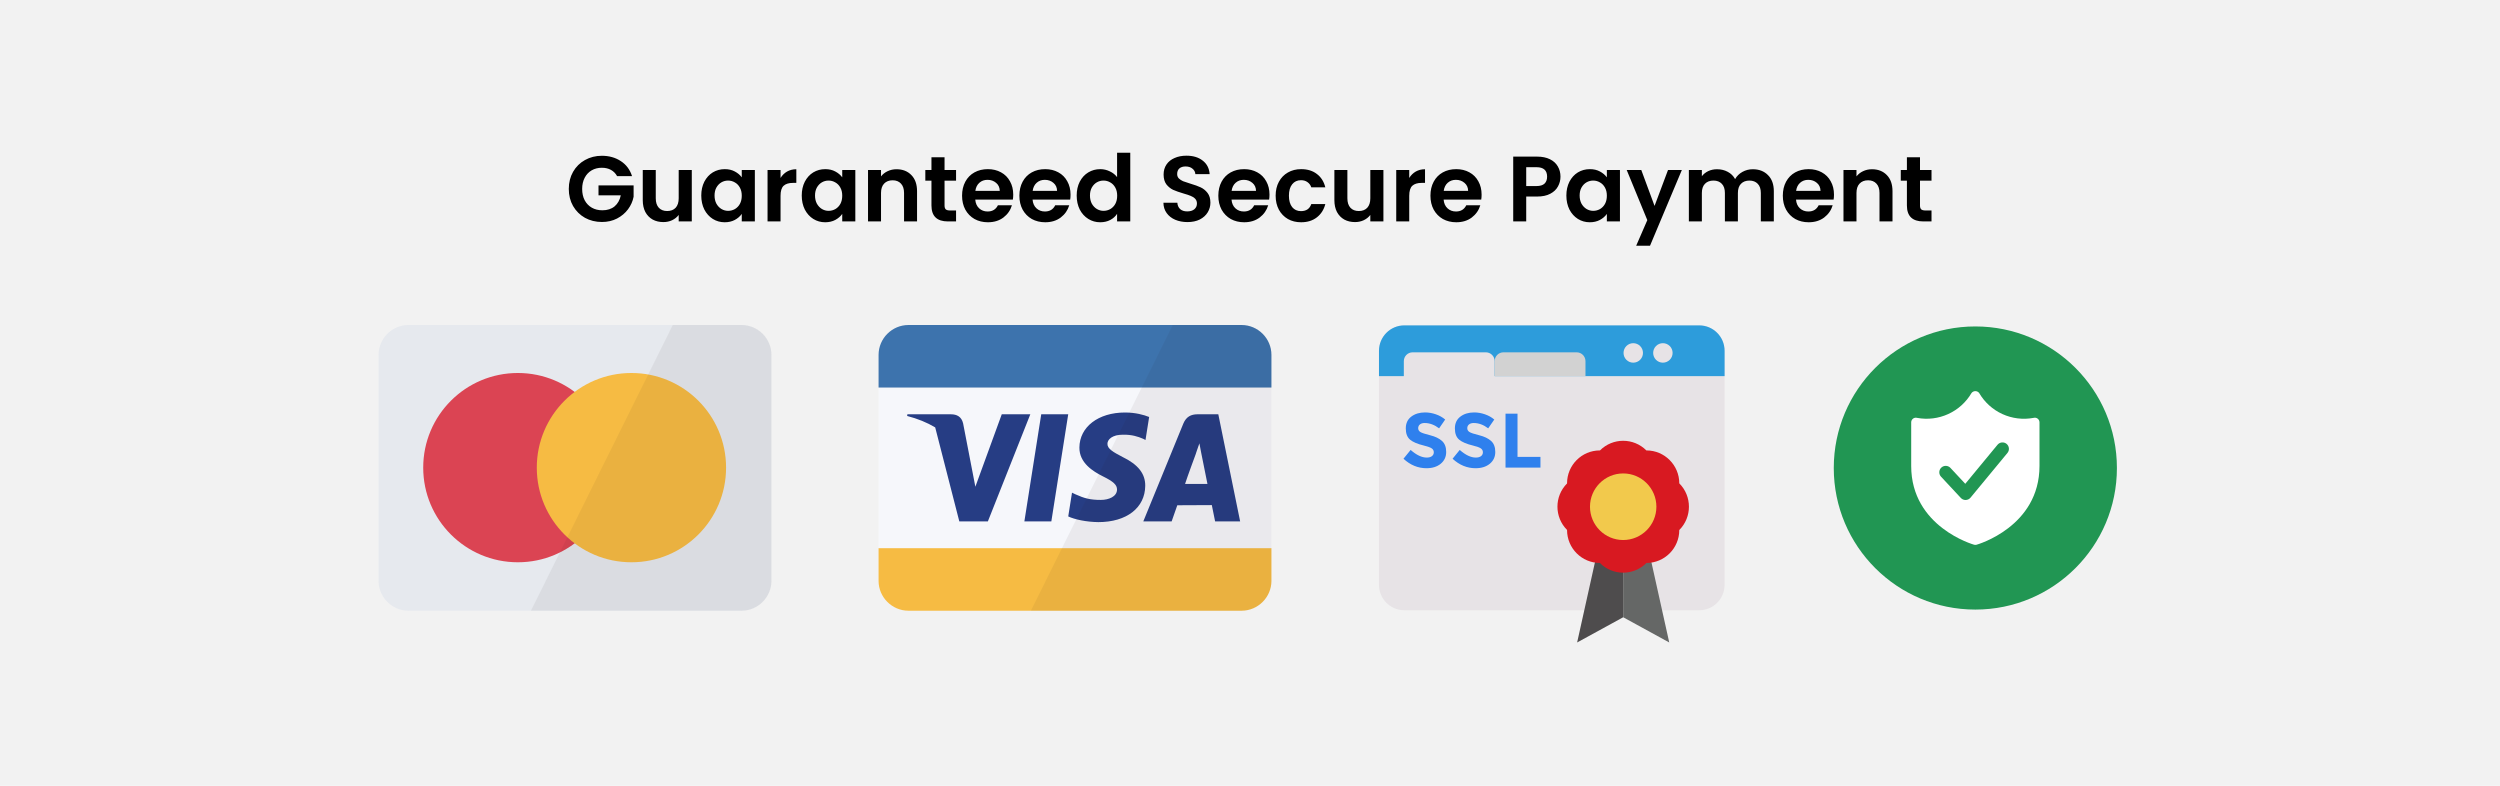
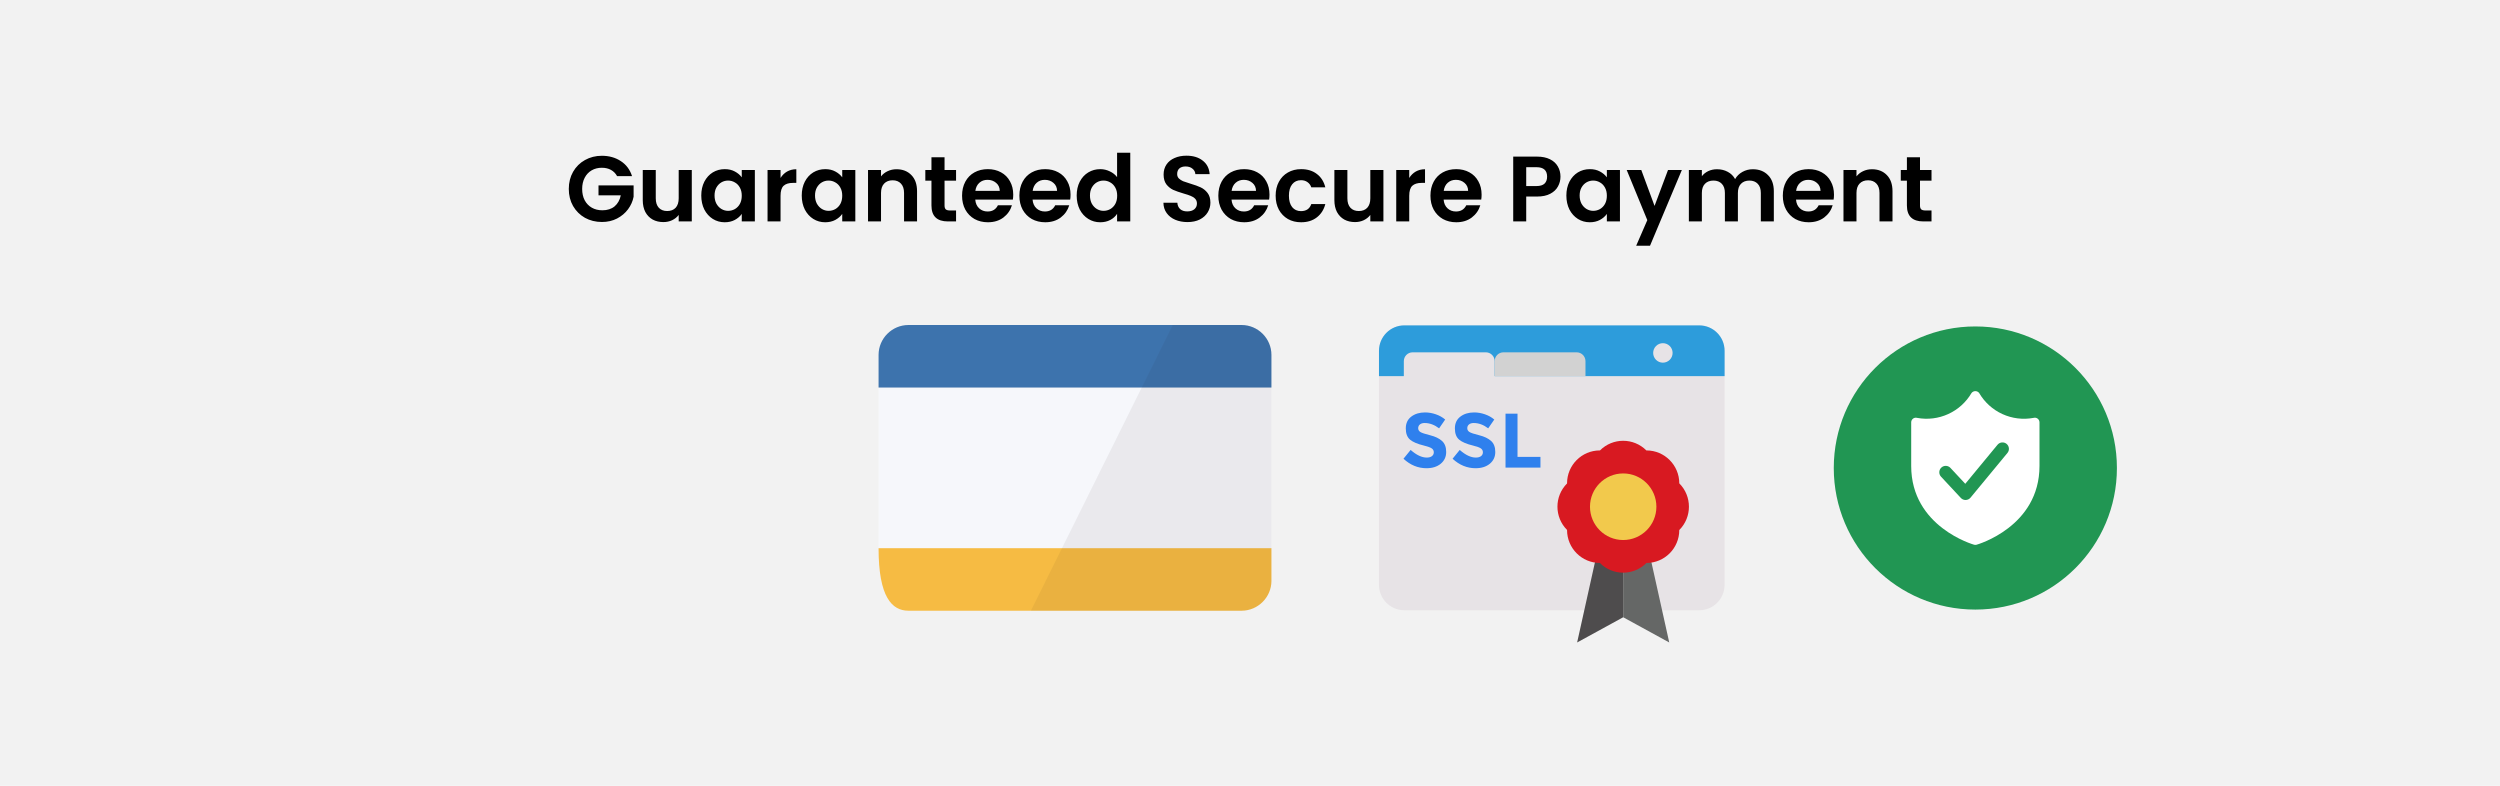
<svg xmlns="http://www.w3.org/2000/svg" width="700" height="220" viewBox="0 0 700 220" fill="none">
  <rect width="700" height="220" fill="#F2F2F2" />
  <path d="M475.787 170.869H393.212C389.292 170.869 386.114 167.682 386.114 163.751V98.223C386.114 94.292 389.292 91.106 393.212 91.106H475.787C479.708 91.106 482.886 94.292 482.886 98.223V163.751C482.886 167.682 479.708 170.869 475.787 170.869Z" fill="#E7E3E6" />
  <path d="M397.574 118.842C397.252 119.107 397.09 119.461 397.09 119.9C397.09 120.34 397.287 120.689 397.682 120.949C398.077 121.207 398.99 121.513 400.419 121.866C401.847 122.22 402.958 122.748 403.747 123.455C404.537 124.16 404.933 125.189 404.933 126.544C404.933 127.898 404.426 128.997 403.414 129.838C402.401 130.682 401.068 131.102 399.417 131.102C397.032 131.102 394.885 130.218 392.974 128.446L394.978 125.983C396.601 127.409 398.102 128.121 399.482 128.121C400.099 128.121 400.583 127.989 400.936 127.722C401.287 127.454 401.464 127.096 401.464 126.642C401.464 126.188 401.277 125.827 400.904 125.562C400.53 125.294 399.79 125.024 398.685 124.75C396.931 124.334 395.649 123.789 394.838 123.121C394.026 122.449 393.621 121.398 393.621 119.965C393.621 118.531 394.134 117.425 395.161 116.649C396.188 115.87 397.47 115.481 399.007 115.481C400.013 115.481 401.018 115.655 402.024 116.001C403.029 116.345 403.906 116.835 404.653 117.471L402.95 119.934C401.644 118.94 400.293 118.443 398.899 118.443C398.339 118.443 397.897 118.574 397.574 118.842Z" fill="#2F80ED" />
  <path d="M411.321 118.842C410.998 119.107 410.836 119.461 410.836 119.9C410.836 120.34 411.034 120.689 411.428 120.949C411.824 121.207 412.736 121.513 414.166 121.866C415.594 122.22 416.704 122.748 417.494 123.455C418.284 124.16 418.679 125.189 418.679 126.544C418.679 127.898 418.173 128.997 417.161 129.838C416.148 130.682 414.815 131.102 413.164 131.102C410.779 131.102 408.631 130.218 406.721 128.446L408.724 125.983C410.348 127.409 411.849 128.121 413.228 128.121C413.845 128.121 414.33 127.989 414.683 127.722C415.034 127.454 415.211 127.096 415.211 126.642C415.211 126.188 415.024 125.827 414.651 125.562C414.277 125.294 413.537 125.024 412.431 124.75C410.678 124.334 409.396 123.789 408.585 123.121C407.773 122.449 407.368 121.398 407.368 119.965C407.368 118.531 407.881 117.425 408.908 116.649C409.935 115.87 411.216 115.481 412.754 115.481C413.76 115.481 414.765 115.655 415.77 116.001C416.776 116.345 417.653 116.835 418.4 117.471L416.697 119.934C415.391 118.94 414.04 118.443 412.646 118.443C412.086 118.443 411.644 118.574 411.321 118.842Z" fill="#2F80ED" />
  <path d="M421.545 130.93V115.827H424.906V127.927H431.328V130.93H421.545Z" fill="#2F80ED" />
  <path d="M482.886 105.31V98.223C482.886 94.292 479.708 91.106 475.788 91.106H393.212C389.292 91.106 386.114 94.292 386.114 98.223V105.31H482.886Z" fill="#2D9CDB" />
  <path d="M418.502 106.619H393.071V101.122C393.071 99.756 394.175 98.649 395.537 98.649H416.036C417.398 98.649 418.502 99.756 418.502 101.122V106.619Z" fill="#E7E3E6" />
  <path d="M443.932 105.31H418.501V101.122C418.501 99.756 419.606 98.649 420.967 98.649H441.466C442.828 98.649 443.932 99.756 443.932 101.122V105.31H443.932Z" fill="#D2D2D2" />
  <path d="M465.608 101.547C467.111 101.547 468.329 100.325 468.329 98.818C468.329 97.311 467.111 96.09 465.608 96.09C464.105 96.09 462.887 97.311 462.887 98.818C462.887 100.325 464.105 101.547 465.608 101.547Z" fill="#E7E3E6" />
-   <path d="M457.311 101.547C458.814 101.547 460.032 100.325 460.032 98.818C460.032 97.311 458.814 96.09 457.311 96.09C455.808 96.09 454.59 97.311 454.59 98.818C454.59 100.325 455.808 101.547 457.311 101.547Z" fill="#E7E3E6" />
  <path d="M461.014 151.205L467.39 179.894L454.493 172.831V151.205H461.014Z" fill="#656766" />
  <path d="M447.971 151.205L441.595 179.894L454.492 172.831V151.205H447.971Z" fill="#4E4C4D" />
  <path d="M470.2 148.41L470.2 148.41V148.41C470.2 153.502 466.084 157.63 461.006 157.63L460.989 157.646C457.398 161.247 451.577 161.247 447.986 157.646L447.969 157.63H447.969C442.891 157.63 438.775 153.502 438.775 148.41V148.385L438.774 148.385C435.188 144.789 435.188 138.959 438.775 135.363L438.775 135.363V135.326C438.775 130.241 442.886 126.118 447.958 126.118H447.994C451.58 122.522 457.395 122.522 460.981 126.118H461.005C466.084 126.118 470.2 130.246 470.2 135.338C473.8 138.948 473.8 144.8 470.2 148.41Z" fill="#D81921" />
  <path d="M454.493 151.205C459.627 151.205 463.789 147.032 463.789 141.884C463.789 136.736 459.627 132.563 454.493 132.563C449.358 132.563 445.197 136.736 445.197 141.884C445.197 147.032 449.358 151.205 454.493 151.205Z" fill="#F2C94C" />
  <path d="M553.096 170.683C574.988 170.683 592.735 152.936 592.735 131.043C592.735 109.151 574.988 91.404 553.096 91.404C531.203 91.404 513.456 109.151 513.456 131.043C513.456 152.936 531.203 170.683 553.096 170.683Z" fill="#219653" />
  <path d="M569.394 117.006C566.447 117.559 563.4 117.186 560.672 115.938C557.945 114.691 555.67 112.63 554.161 110.038C554.035 109.875 553.874 109.743 553.689 109.652C553.504 109.562 553.301 109.515 553.095 109.515C552.89 109.515 552.687 109.562 552.502 109.652C552.317 109.743 552.156 109.875 552.03 110.038C550.516 112.624 548.241 114.68 545.516 115.928C542.791 117.175 539.748 117.552 536.801 117.008C536.608 116.95 536.403 116.939 536.205 116.974C536.006 117.01 535.818 117.091 535.656 117.212C535.494 117.333 535.363 117.49 535.272 117.67C535.182 117.851 535.135 118.05 535.135 118.252V130.47C535.135 147.524 552.576 152.478 552.754 152.524C552.978 152.585 553.215 152.585 553.439 152.524C553.615 152.476 571.058 147.522 571.058 130.47V118.252C571.057 118.051 571.01 117.852 570.919 117.672C570.829 117.492 570.698 117.336 570.537 117.215C570.375 117.094 570.188 117.012 569.99 116.976C569.792 116.94 569.588 116.95 569.394 117.006ZM562.086 126.824L551.744 139.345C551.581 139.543 551.377 139.703 551.147 139.816C550.916 139.929 550.665 139.991 550.409 140H550.354C550.107 140 549.862 139.949 549.636 139.85C549.409 139.751 549.205 139.607 549.036 139.426L543.46 133.44C543.146 133.089 542.983 132.628 543.004 132.158C543.026 131.687 543.231 131.244 543.576 130.923C543.921 130.602 544.377 130.428 544.848 130.44C545.319 130.451 545.767 130.647 546.095 130.984L550.276 135.467L559.307 124.53C559.457 124.347 559.642 124.196 559.851 124.085C560.06 123.974 560.289 123.905 560.525 123.883C560.76 123.86 560.998 123.884 561.225 123.954C561.451 124.023 561.661 124.136 561.844 124.287C562.026 124.437 562.177 124.623 562.288 124.832C562.399 125.041 562.468 125.27 562.491 125.505C562.513 125.741 562.489 125.979 562.42 126.205C562.351 126.431 562.237 126.642 562.087 126.824H562.086Z" fill="white" />
  <path d="M356 108.5H246V153.5H356V108.5Z" fill="#F6F7FB" />
-   <path fill-rule="evenodd" clip-rule="evenodd" d="M288.487 116L276.601 146H268.61L261.856 119.672C259.555 118.295 256.932 117.231 254 116.47L254.066 116H266.247C267.885 116 269.213 116.638 269.667 118.525L272.307 132.179L272.31 132.191L273.1 136.288L280.493 116H288.487ZM294.373 146L299.101 116H291.546L286.823 146H294.373ZM321.763 116.756C320.274 116.152 317.916 115.5 315.002 115.5C307.53 115.5 302.277 119.534 302.233 125.305C302.186 129.591 305.986 131.968 308.847 133.394C311.791 134.849 312.778 135.783 312.768 137.085C312.739 139.069 310.412 139.976 308.243 139.976C305.226 139.976 303.618 139.532 301.145 138.417L300.161 137.95L299.107 144.599C300.872 145.44 304.129 146.149 307.525 146.194C315.451 146.194 320.605 142.201 320.667 136.033C320.703 132.645 318.685 130.074 314.318 127.953C311.69 126.577 310.055 125.665 310.083 124.268C310.086 123.034 311.45 121.716 314.416 121.716C316.886 121.663 318.658 122.243 320.064 122.854L320.739 123.2L321.763 116.756ZM331.817 135.5C333.292 135.5 336.911 135.5 338.085 135.5C337.786 134 336.334 126.78 336.334 126.78L335.832 124.136C335.44 125.249 334.779 127.164 334.829 127.083C334.829 127.083 332.447 133.5 331.817 135.5ZM347.242 146H340.234C340.234 146 339.543 142.467 339.308 141.426C338.208 141.426 330.512 141.472 329.642 141.472C329.352 142.278 328.056 146 328.056 146H320.12L331.329 118.613C332.132 116.682 333.483 116 335.292 116H341.126L347.242 146Z" fill="#263D84" />
-   <path d="M246 153.5V162.625C246 167.231 249.768 171 254.375 171H347.625C352.232 171 356 167.231 356 162.625V153.5H246Z" fill="#F6BB43" />
+   <path d="M246 153.5C246 167.231 249.768 171 254.375 171H347.625C352.232 171 356 167.231 356 162.625V153.5H246Z" fill="#F6BB43" />
  <path d="M246 108.5V99.375C246 94.769 249.768 91 254.375 91H347.625C352.232 91 356 94.769 356 99.375V108.5H246Z" fill="#3D73AD" />
  <path opacity="0.06" d="M347.625 91H328.381L288.659 171H347.625C352.232 171 356 167.231 356 162.625V99.375C356 94.769 352.232 91 347.625 91Z" fill="#231F20" />
  <g clip-path="url(#clip0)">
    <path d="M207.625 171H114.375C109.769 171 106 167.231 106 162.625V99.375C106 94.769 109.769 91 114.375 91H207.625C212.231 91 216 94.769 216 99.375V162.625C216 167.231 212.231 171 207.625 171Z" fill="#E6E9EE" />
    <path d="M145 157.438C159.636 157.438 171.5 145.573 171.5 130.938C171.5 116.302 159.636 104.438 145 104.438C130.364 104.438 118.5 116.302 118.5 130.938C118.5 145.573 130.364 157.438 145 157.438Z" fill="#DB4453" />
    <path d="M176.801 157.438C191.436 157.438 203.301 145.573 203.301 130.938C203.301 116.302 191.436 104.438 176.801 104.438C162.165 104.438 150.301 116.302 150.301 130.938C150.301 145.573 162.165 157.438 176.801 157.438Z" fill="#F6BB43" />
    <path opacity="0.06" d="M207.625 91H188.381L148.659 171H207.625C212.232 171 216 167.231 216 162.625V99.375C216 94.769 212.232 91 207.625 91Z" fill="#231F20" />
  </g>
  <path d="M172.782 49.312C172.366 48.549 171.794 47.969 171.066 47.57C170.338 47.171 169.488 46.972 168.518 46.972C167.443 46.972 166.49 47.215 165.658 47.7C164.826 48.185 164.176 48.879 163.708 49.78C163.24 50.681 163.006 51.721 163.006 52.9C163.006 54.113 163.24 55.171 163.708 56.072C164.193 56.973 164.86 57.667 165.71 58.152C166.559 58.637 167.547 58.88 168.674 58.88C170.06 58.88 171.196 58.516 172.08 57.788C172.964 57.043 173.544 56.011 173.822 54.694H167.582V51.912H177.41V55.084C177.167 56.349 176.647 57.519 175.85 58.594C175.052 59.669 174.021 60.535 172.756 61.194C171.508 61.835 170.104 62.156 168.544 62.156C166.793 62.156 165.207 61.766 163.786 60.986C162.382 60.189 161.272 59.088 160.458 57.684C159.66 56.28 159.262 54.685 159.262 52.9C159.262 51.115 159.66 49.52 160.458 48.116C161.272 46.695 162.382 45.594 163.786 44.814C165.207 44.017 166.784 43.618 168.518 43.618C170.563 43.618 172.34 44.121 173.848 45.126C175.356 46.114 176.396 47.509 176.968 49.312H172.782ZM193.701 47.596V62H190.035V60.18C189.567 60.804 188.951 61.298 188.189 61.662C187.443 62.009 186.629 62.182 185.745 62.182C184.618 62.182 183.621 61.948 182.755 61.48C181.888 60.995 181.203 60.293 180.701 59.374C180.215 58.438 179.973 57.329 179.973 56.046V47.596H183.613V55.526C183.613 56.67 183.899 57.554 184.471 58.178C185.043 58.785 185.823 59.088 186.811 59.088C187.816 59.088 188.605 58.785 189.177 58.178C189.749 57.554 190.035 56.67 190.035 55.526V47.596H193.701ZM196.356 54.746C196.356 53.29 196.642 51.999 197.214 50.872C197.803 49.745 198.592 48.879 199.58 48.272C200.585 47.665 201.703 47.362 202.934 47.362C204.009 47.362 204.945 47.579 205.742 48.012C206.557 48.445 207.207 48.991 207.692 49.65V47.596H211.358V62H207.692V59.894C207.224 60.57 206.574 61.133 205.742 61.584C204.927 62.017 203.983 62.234 202.908 62.234C201.695 62.234 200.585 61.922 199.58 61.298C198.592 60.674 197.803 59.799 197.214 58.672C196.642 57.528 196.356 56.219 196.356 54.746ZM207.692 54.798C207.692 53.914 207.519 53.16 207.172 52.536C206.825 51.895 206.357 51.409 205.768 51.08C205.179 50.733 204.546 50.56 203.87 50.56C203.194 50.56 202.57 50.725 201.998 51.054C201.426 51.383 200.958 51.869 200.594 52.51C200.247 53.134 200.074 53.879 200.074 54.746C200.074 55.613 200.247 56.375 200.594 57.034C200.958 57.675 201.426 58.169 201.998 58.516C202.587 58.863 203.211 59.036 203.87 59.036C204.546 59.036 205.179 58.871 205.768 58.542C206.357 58.195 206.825 57.71 207.172 57.086C207.519 56.445 207.692 55.682 207.692 54.798ZM218.553 49.832C219.021 49.069 219.628 48.471 220.373 48.038C221.136 47.605 222.002 47.388 222.973 47.388V51.21H222.011C220.867 51.21 220 51.479 219.411 52.016C218.839 52.553 218.553 53.489 218.553 54.824V62H214.913V47.596H218.553V49.832ZM224.489 54.746C224.489 53.29 224.775 51.999 225.347 50.872C225.936 49.745 226.725 48.879 227.713 48.272C228.718 47.665 229.836 47.362 231.067 47.362C232.142 47.362 233.078 47.579 233.875 48.012C234.69 48.445 235.34 48.991 235.825 49.65V47.596H239.491V62H235.825V59.894C235.357 60.57 234.707 61.133 233.875 61.584C233.06 62.017 232.116 62.234 231.041 62.234C229.828 62.234 228.718 61.922 227.713 61.298C226.725 60.674 225.936 59.799 225.347 58.672C224.775 57.528 224.489 56.219 224.489 54.746ZM235.825 54.798C235.825 53.914 235.652 53.16 235.305 52.536C234.958 51.895 234.49 51.409 233.901 51.08C233.312 50.733 232.679 50.56 232.003 50.56C231.327 50.56 230.703 50.725 230.131 51.054C229.559 51.383 229.091 51.869 228.727 52.51C228.38 53.134 228.207 53.879 228.207 54.746C228.207 55.613 228.38 56.375 228.727 57.034C229.091 57.675 229.559 58.169 230.131 58.516C230.72 58.863 231.344 59.036 232.003 59.036C232.679 59.036 233.312 58.871 233.901 58.542C234.49 58.195 234.958 57.71 235.305 57.086C235.652 56.445 235.825 55.682 235.825 54.798ZM251.028 47.388C252.744 47.388 254.131 47.934 255.188 49.026C256.245 50.101 256.774 51.609 256.774 53.55V62H253.134V54.044C253.134 52.9 252.848 52.025 252.276 51.418C251.704 50.794 250.924 50.482 249.936 50.482C248.931 50.482 248.133 50.794 247.544 51.418C246.972 52.025 246.686 52.9 246.686 54.044V62H243.046V47.596H246.686V49.39C247.171 48.766 247.787 48.281 248.532 47.934C249.295 47.57 250.127 47.388 251.028 47.388ZM264.473 50.586V57.554C264.473 58.039 264.586 58.395 264.811 58.62C265.054 58.828 265.453 58.932 266.007 58.932H267.697V62H265.409C262.341 62 260.807 60.509 260.807 57.528V50.586H259.091V47.596H260.807V44.034H264.473V47.596H267.697V50.586H264.473ZM283.705 54.486C283.705 55.006 283.671 55.474 283.601 55.89H273.071C273.158 56.93 273.522 57.745 274.163 58.334C274.805 58.923 275.593 59.218 276.529 59.218C277.881 59.218 278.843 58.637 279.415 57.476H283.341C282.925 58.863 282.128 60.007 280.949 60.908C279.771 61.792 278.323 62.234 276.607 62.234C275.221 62.234 273.973 61.931 272.863 61.324C271.771 60.7 270.913 59.825 270.289 58.698C269.683 57.571 269.379 56.271 269.379 54.798C269.379 53.307 269.683 51.999 270.289 50.872C270.896 49.745 271.745 48.879 272.837 48.272C273.929 47.665 275.186 47.362 276.607 47.362C277.977 47.362 279.199 47.657 280.273 48.246C281.365 48.835 282.206 49.676 282.795 50.768C283.402 51.843 283.705 53.082 283.705 54.486ZM279.935 53.446C279.918 52.51 279.58 51.765 278.921 51.21C278.263 50.638 277.457 50.352 276.503 50.352C275.602 50.352 274.839 50.629 274.215 51.184C273.609 51.721 273.236 52.475 273.097 53.446H279.935ZM299.752 54.486C299.752 55.006 299.718 55.474 299.648 55.89H289.118C289.205 56.93 289.569 57.745 290.21 58.334C290.852 58.923 291.64 59.218 292.576 59.218C293.928 59.218 294.89 58.637 295.462 57.476H299.388C298.972 58.863 298.175 60.007 296.996 60.908C295.818 61.792 294.37 62.234 292.654 62.234C291.268 62.234 290.02 61.931 288.91 61.324C287.818 60.7 286.96 59.825 286.336 58.698C285.73 57.571 285.426 56.271 285.426 54.798C285.426 53.307 285.73 51.999 286.336 50.872C286.943 49.745 287.792 48.879 288.884 48.272C289.976 47.665 291.233 47.362 292.654 47.362C294.024 47.362 295.246 47.657 296.32 48.246C297.412 48.835 298.253 49.676 298.842 50.768C299.449 51.843 299.752 53.082 299.752 54.486ZM295.982 53.446C295.965 52.51 295.627 51.765 294.968 51.21C294.31 50.638 293.504 50.352 292.55 50.352C291.649 50.352 290.886 50.629 290.262 51.184C289.656 51.721 289.283 52.475 289.144 53.446H295.982ZM301.473 54.746C301.473 53.29 301.759 51.999 302.331 50.872C302.921 49.745 303.718 48.879 304.723 48.272C305.729 47.665 306.847 47.362 308.077 47.362C309.013 47.362 309.906 47.57 310.755 47.986C311.605 48.385 312.281 48.922 312.783 49.598V42.76H316.475V62H312.783V59.868C312.333 60.579 311.7 61.151 310.885 61.584C310.071 62.017 309.126 62.234 308.051 62.234C306.838 62.234 305.729 61.922 304.723 61.298C303.718 60.674 302.921 59.799 302.331 58.672C301.759 57.528 301.473 56.219 301.473 54.746ZM312.809 54.798C312.809 53.914 312.636 53.16 312.289 52.536C311.943 51.895 311.475 51.409 310.885 51.08C310.296 50.733 309.663 50.56 308.987 50.56C308.311 50.56 307.687 50.725 307.115 51.054C306.543 51.383 306.075 51.869 305.711 52.51C305.365 53.134 305.191 53.879 305.191 54.746C305.191 55.613 305.365 56.375 305.711 57.034C306.075 57.675 306.543 58.169 307.115 58.516C307.705 58.863 308.329 59.036 308.987 59.036C309.663 59.036 310.296 58.871 310.885 58.542C311.475 58.195 311.943 57.71 312.289 57.086C312.636 56.445 312.809 55.682 312.809 54.798ZM332.492 62.182C331.226 62.182 330.082 61.965 329.06 61.532C328.054 61.099 327.257 60.475 326.668 59.66C326.078 58.845 325.775 57.883 325.758 56.774H329.658C329.71 57.519 329.97 58.109 330.438 58.542C330.923 58.975 331.582 59.192 332.414 59.192C333.263 59.192 333.93 58.993 334.416 58.594C334.901 58.178 335.144 57.641 335.144 56.982C335.144 56.445 334.979 56.003 334.65 55.656C334.32 55.309 333.904 55.041 333.402 54.85C332.916 54.642 332.24 54.417 331.374 54.174C330.195 53.827 329.233 53.489 328.488 53.16C327.76 52.813 327.127 52.302 326.59 51.626C326.07 50.933 325.81 50.014 325.81 48.87C325.81 47.795 326.078 46.859 326.616 46.062C327.153 45.265 327.907 44.658 328.878 44.242C329.848 43.809 330.958 43.592 332.206 43.592C334.078 43.592 335.594 44.051 336.756 44.97C337.934 45.871 338.584 47.137 338.706 48.766H334.702C334.667 48.142 334.398 47.631 333.896 47.232C333.41 46.816 332.76 46.608 331.946 46.608C331.235 46.608 330.663 46.79 330.23 47.154C329.814 47.518 329.606 48.047 329.606 48.74C329.606 49.225 329.762 49.633 330.074 49.962C330.403 50.274 330.802 50.534 331.27 50.742C331.755 50.933 332.431 51.158 333.298 51.418C334.476 51.765 335.438 52.111 336.184 52.458C336.929 52.805 337.57 53.325 338.108 54.018C338.645 54.711 338.914 55.621 338.914 56.748C338.914 57.719 338.662 58.62 338.16 59.452C337.657 60.284 336.92 60.951 335.95 61.454C334.979 61.939 333.826 62.182 332.492 62.182ZM355.459 54.486C355.459 55.006 355.425 55.474 355.355 55.89H344.825C344.912 56.93 345.276 57.745 345.917 58.334C346.559 58.923 347.347 59.218 348.283 59.218C349.635 59.218 350.597 58.637 351.169 57.476H355.095C354.679 58.863 353.882 60.007 352.703 60.908C351.525 61.792 350.077 62.234 348.361 62.234C346.975 62.234 345.727 61.931 344.617 61.324C343.525 60.7 342.667 59.825 342.043 58.698C341.437 57.571 341.133 56.271 341.133 54.798C341.133 53.307 341.437 51.999 342.043 50.872C342.65 49.745 343.499 48.879 344.591 48.272C345.683 47.665 346.94 47.362 348.361 47.362C349.731 47.362 350.953 47.657 352.027 48.246C353.119 48.835 353.96 49.676 354.549 50.768C355.156 51.843 355.459 53.082 355.459 54.486ZM351.689 53.446C351.672 52.51 351.334 51.765 350.675 51.21C350.017 50.638 349.211 50.352 348.257 50.352C347.356 50.352 346.593 50.629 345.969 51.184C345.363 51.721 344.99 52.475 344.851 53.446H351.689ZM357.18 54.798C357.18 53.307 357.484 52.007 358.09 50.898C358.697 49.771 359.538 48.905 360.612 48.298C361.687 47.674 362.918 47.362 364.304 47.362C366.09 47.362 367.563 47.813 368.724 48.714C369.903 49.598 370.692 50.846 371.09 52.458H367.164C366.956 51.834 366.601 51.349 366.098 51.002C365.613 50.638 365.006 50.456 364.278 50.456C363.238 50.456 362.415 50.837 361.808 51.6C361.202 52.345 360.898 53.411 360.898 54.798C360.898 56.167 361.202 57.233 361.808 57.996C362.415 58.741 363.238 59.114 364.278 59.114C365.752 59.114 366.714 58.455 367.164 57.138H371.09C370.692 58.698 369.903 59.937 368.724 60.856C367.546 61.775 366.072 62.234 364.304 62.234C362.918 62.234 361.687 61.931 360.612 61.324C359.538 60.7 358.697 59.833 358.09 58.724C357.484 57.597 357.18 56.289 357.18 54.798ZM387.355 47.596V62H383.689V60.18C383.221 60.804 382.606 61.298 381.843 61.662C381.098 62.009 380.283 62.182 379.399 62.182C378.272 62.182 377.276 61.948 376.409 61.48C375.542 60.995 374.858 60.293 374.355 59.374C373.87 58.438 373.627 57.329 373.627 56.046V47.596H377.267V55.526C377.267 56.67 377.553 57.554 378.125 58.178C378.697 58.785 379.477 59.088 380.465 59.088C381.47 59.088 382.259 58.785 382.831 58.178C383.403 57.554 383.689 56.67 383.689 55.526V47.596H387.355ZM394.586 49.832C395.054 49.069 395.661 48.471 396.406 48.038C397.169 47.605 398.036 47.388 399.006 47.388V51.21H398.044C396.9 51.21 396.034 51.479 395.444 52.016C394.872 52.553 394.586 53.489 394.586 54.824V62H390.946V47.596H394.586V49.832ZM414.848 54.486C414.848 55.006 414.813 55.474 414.744 55.89H404.214C404.301 56.93 404.665 57.745 405.306 58.334C405.947 58.923 406.736 59.218 407.672 59.218C409.024 59.218 409.986 58.637 410.558 57.476H414.484C414.068 58.863 413.271 60.007 412.092 60.908C410.913 61.792 409.466 62.234 407.75 62.234C406.363 62.234 405.115 61.931 404.006 61.324C402.914 60.7 402.056 59.825 401.432 58.698C400.825 57.571 400.522 56.271 400.522 54.798C400.522 53.307 400.825 51.999 401.432 50.872C402.039 49.745 402.888 48.879 403.98 48.272C405.072 47.665 406.329 47.362 407.75 47.362C409.119 47.362 410.341 47.657 411.416 48.246C412.508 48.835 413.349 49.676 413.938 50.768C414.545 51.843 414.848 53.082 414.848 54.486ZM411.078 53.446C411.061 52.51 410.723 51.765 410.064 51.21C409.405 50.638 408.599 50.352 407.646 50.352C406.745 50.352 405.982 50.629 405.358 51.184C404.751 51.721 404.379 52.475 404.24 53.446H411.078ZM436.934 49.468C436.934 50.439 436.7 51.349 436.232 52.198C435.782 53.047 435.062 53.732 434.074 54.252C433.104 54.772 431.873 55.032 430.382 55.032H427.34V62H423.7V43.852H430.382C431.786 43.852 432.982 44.095 433.97 44.58C434.958 45.065 435.695 45.733 436.18 46.582C436.683 47.431 436.934 48.393 436.934 49.468ZM430.226 52.094C431.232 52.094 431.977 51.869 432.462 51.418C432.948 50.95 433.19 50.3 433.19 49.468C433.19 47.7 432.202 46.816 430.226 46.816H427.34V52.094H430.226ZM438.583 54.746C438.583 53.29 438.869 51.999 439.441 50.872C440.03 49.745 440.819 48.879 441.807 48.272C442.812 47.665 443.93 47.362 445.161 47.362C446.235 47.362 447.171 47.579 447.969 48.012C448.783 48.445 449.433 48.991 449.919 49.65V47.596H453.585V62H449.919V59.894C449.451 60.57 448.801 61.133 447.969 61.584C447.154 62.017 446.209 62.234 445.135 62.234C443.921 62.234 442.812 61.922 441.807 61.298C440.819 60.674 440.03 59.799 439.441 58.672C438.869 57.528 438.583 56.219 438.583 54.746ZM449.919 54.798C449.919 53.914 449.745 53.16 449.399 52.536C449.052 51.895 448.584 51.409 447.995 51.08C447.405 50.733 446.773 50.56 446.097 50.56C445.421 50.56 444.797 50.725 444.225 51.054C443.653 51.383 443.185 51.869 442.821 52.51C442.474 53.134 442.301 53.879 442.301 54.746C442.301 55.613 442.474 56.375 442.821 57.034C443.185 57.675 443.653 58.169 444.225 58.516C444.814 58.863 445.438 59.036 446.097 59.036C446.773 59.036 447.405 58.871 447.995 58.542C448.584 58.195 449.052 57.71 449.399 57.086C449.745 56.445 449.919 55.682 449.919 54.798ZM470.92 47.596L462.002 68.812H458.128L461.248 61.636L455.476 47.596H459.558L463.276 57.658L467.046 47.596H470.92ZM490.77 47.388C492.538 47.388 493.959 47.934 495.034 49.026C496.126 50.101 496.672 51.609 496.672 53.55V62H493.032V54.044C493.032 52.917 492.746 52.059 492.174 51.47C491.602 50.863 490.822 50.56 489.834 50.56C488.846 50.56 488.057 50.863 487.468 51.47C486.896 52.059 486.61 52.917 486.61 54.044V62H482.97V54.044C482.97 52.917 482.684 52.059 482.112 51.47C481.54 50.863 480.76 50.56 479.772 50.56C478.767 50.56 477.969 50.863 477.38 51.47C476.808 52.059 476.522 52.917 476.522 54.044V62H472.882V47.596H476.522V49.338C476.99 48.731 477.588 48.255 478.316 47.908C479.061 47.561 479.876 47.388 480.76 47.388C481.887 47.388 482.892 47.631 483.776 48.116C484.66 48.584 485.345 49.26 485.83 50.144C486.298 49.312 486.974 48.645 487.858 48.142C488.759 47.639 489.73 47.388 490.77 47.388ZM513.516 54.486C513.516 55.006 513.481 55.474 513.412 55.89H502.882C502.969 56.93 503.333 57.745 503.974 58.334C504.615 58.923 505.404 59.218 506.34 59.218C507.692 59.218 508.654 58.637 509.226 57.476H513.152C512.736 58.863 511.939 60.007 510.76 60.908C509.581 61.792 508.134 62.234 506.418 62.234C505.031 62.234 503.783 61.931 502.674 61.324C501.582 60.7 500.724 59.825 500.1 58.698C499.493 57.571 499.19 56.271 499.19 54.798C499.19 53.307 499.493 51.999 500.1 50.872C500.707 49.745 501.556 48.879 502.648 48.272C503.74 47.665 504.997 47.362 506.418 47.362C507.787 47.362 509.009 47.657 510.084 48.246C511.176 48.835 512.017 49.676 512.606 50.768C513.213 51.843 513.516 53.082 513.516 54.486ZM509.746 53.446C509.729 52.51 509.391 51.765 508.732 51.21C508.073 50.638 507.267 50.352 506.314 50.352C505.413 50.352 504.65 50.629 504.026 51.184C503.419 51.721 503.047 52.475 502.908 53.446H509.746ZM524.155 47.388C525.871 47.388 527.258 47.934 528.315 49.026C529.372 50.101 529.901 51.609 529.901 53.55V62H526.261V54.044C526.261 52.9 525.975 52.025 525.403 51.418C524.831 50.794 524.051 50.482 523.063 50.482C522.058 50.482 521.26 50.794 520.671 51.418C520.099 52.025 519.813 52.9 519.813 54.044V62H516.173V47.596H519.813V49.39C520.298 48.766 520.914 48.281 521.659 47.934C522.422 47.57 523.254 47.388 524.155 47.388ZM537.6 50.586V57.554C537.6 58.039 537.713 58.395 537.938 58.62C538.181 58.828 538.58 58.932 539.134 58.932H540.824V62H538.536C535.468 62 533.934 60.509 533.934 57.528V50.586H532.218V47.596H533.934V44.034H537.6V47.596H540.824V50.586H537.6Z" fill="black" />
  <defs>
    <clipPath id="clip0">
-       <rect width="110" height="80" fill="white" transform="translate(106 91)" />
-     </clipPath>
+       </clipPath>
  </defs>
</svg>